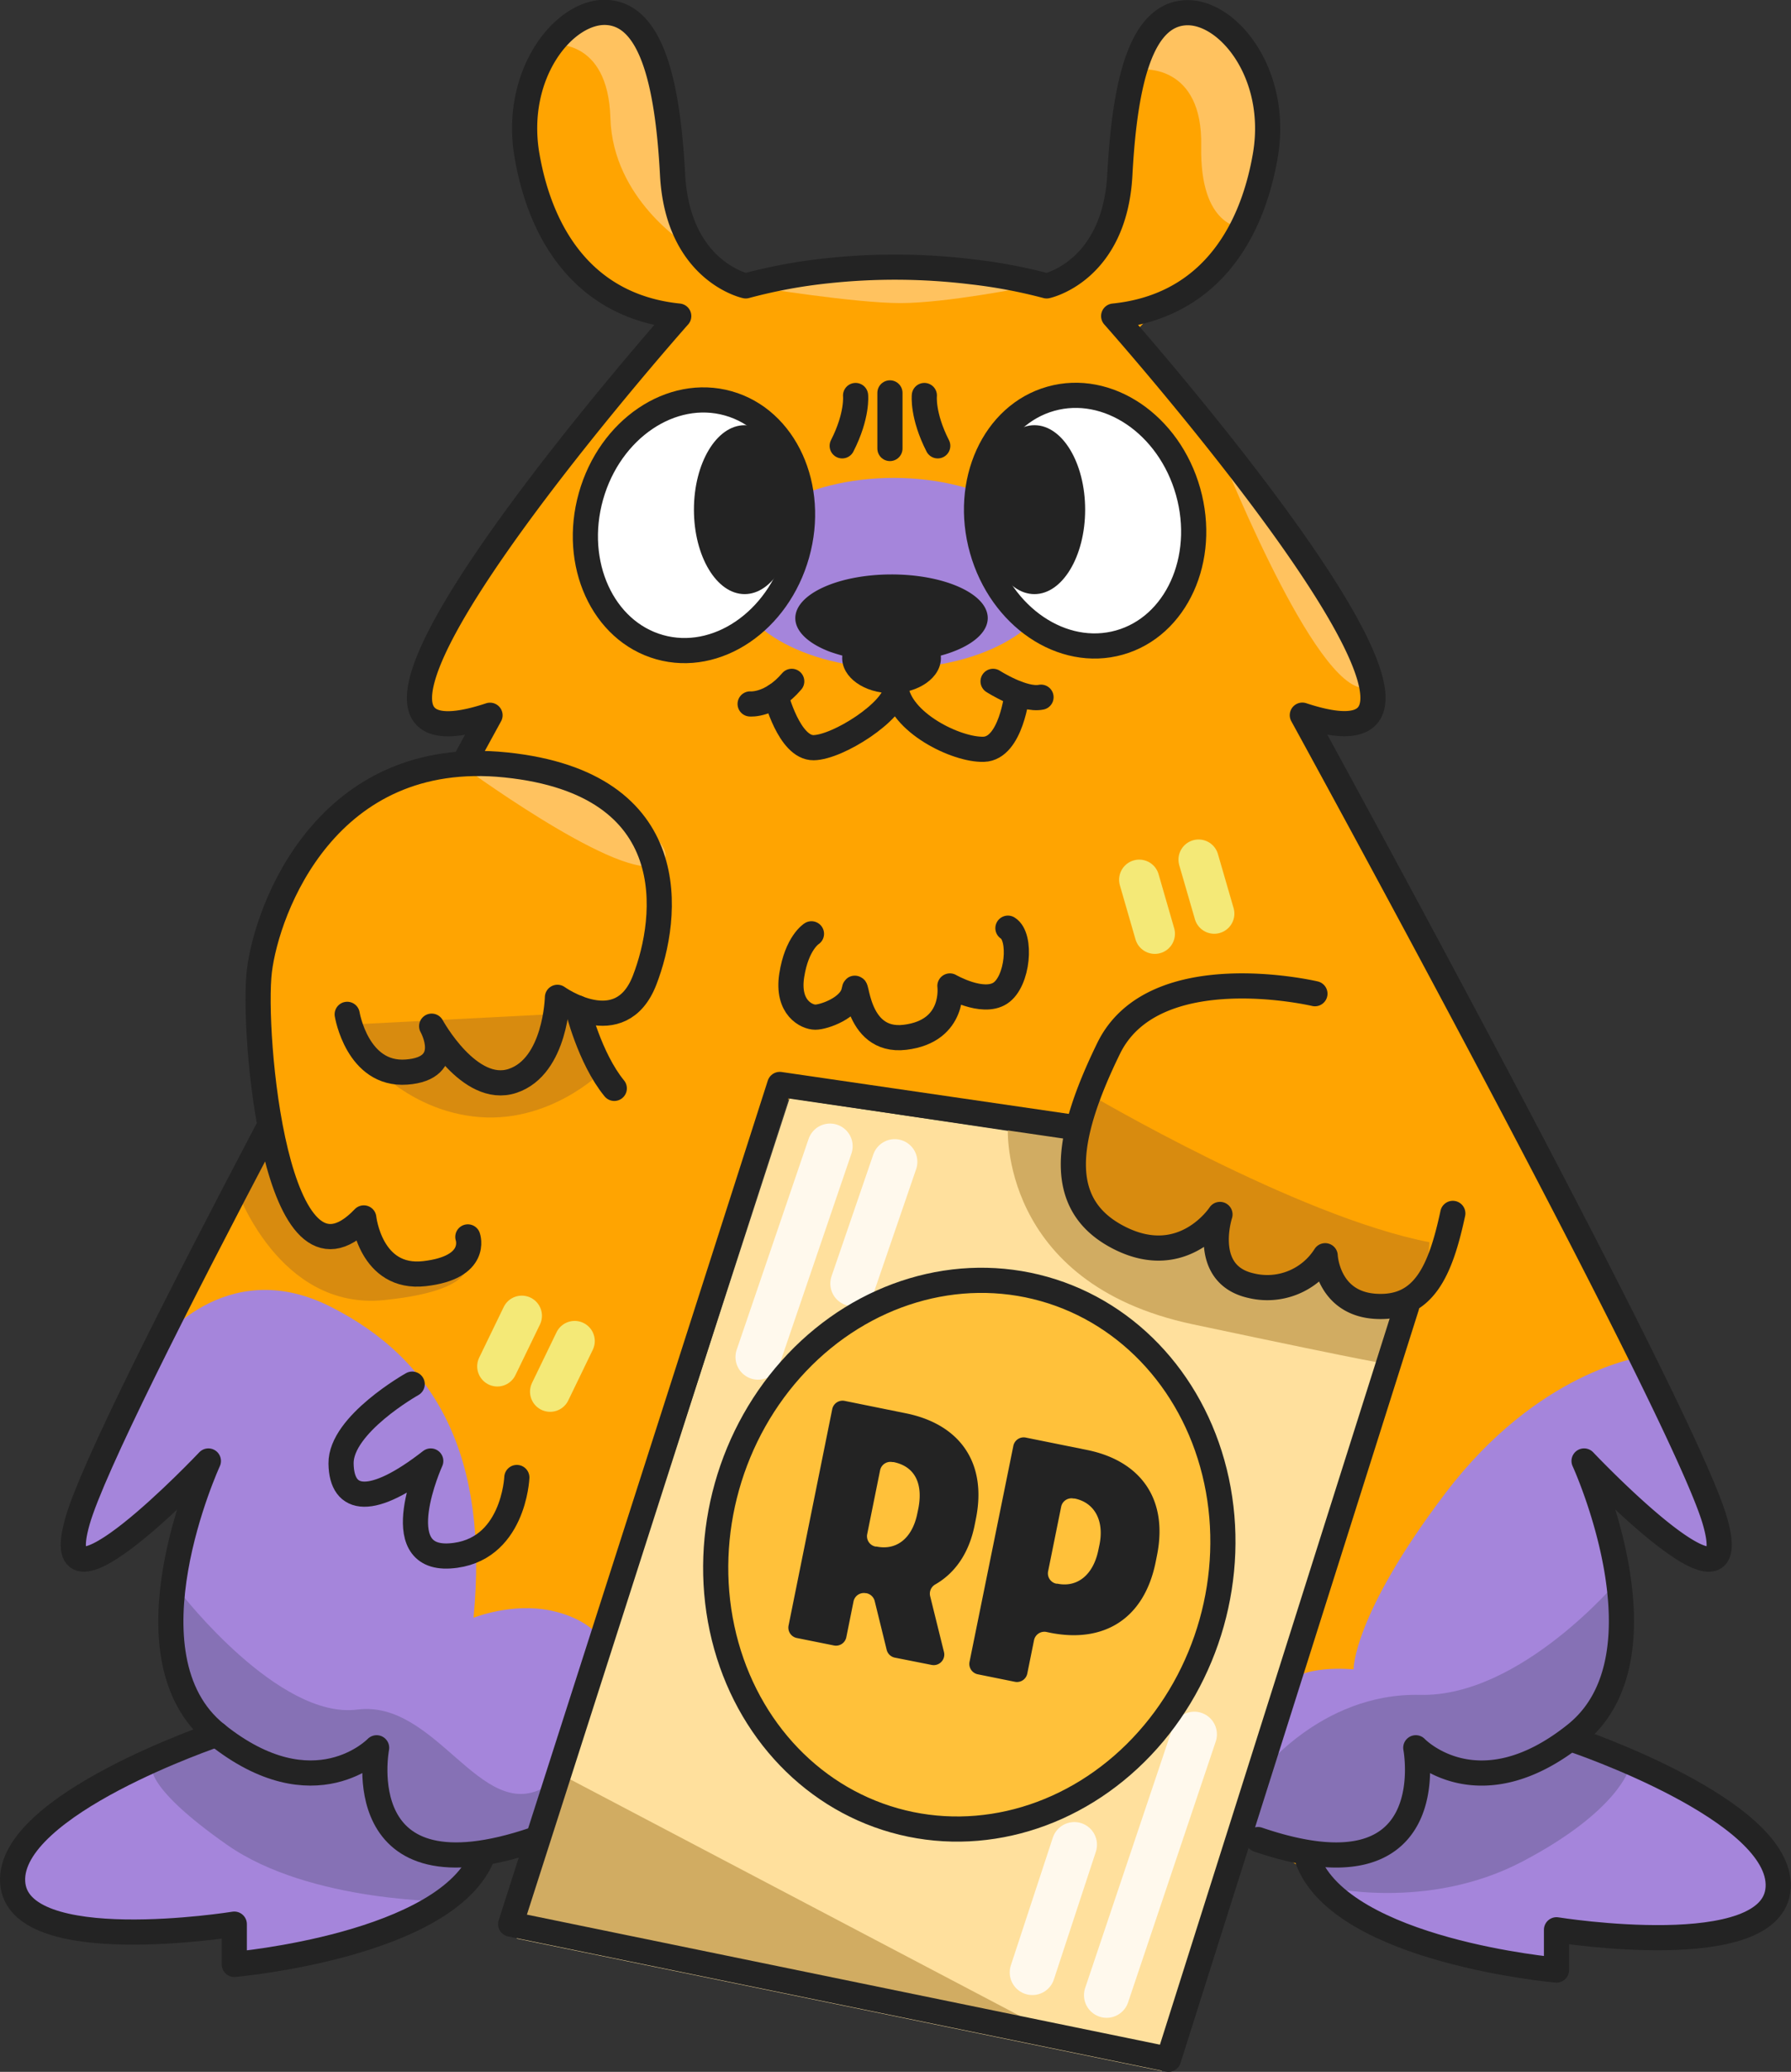
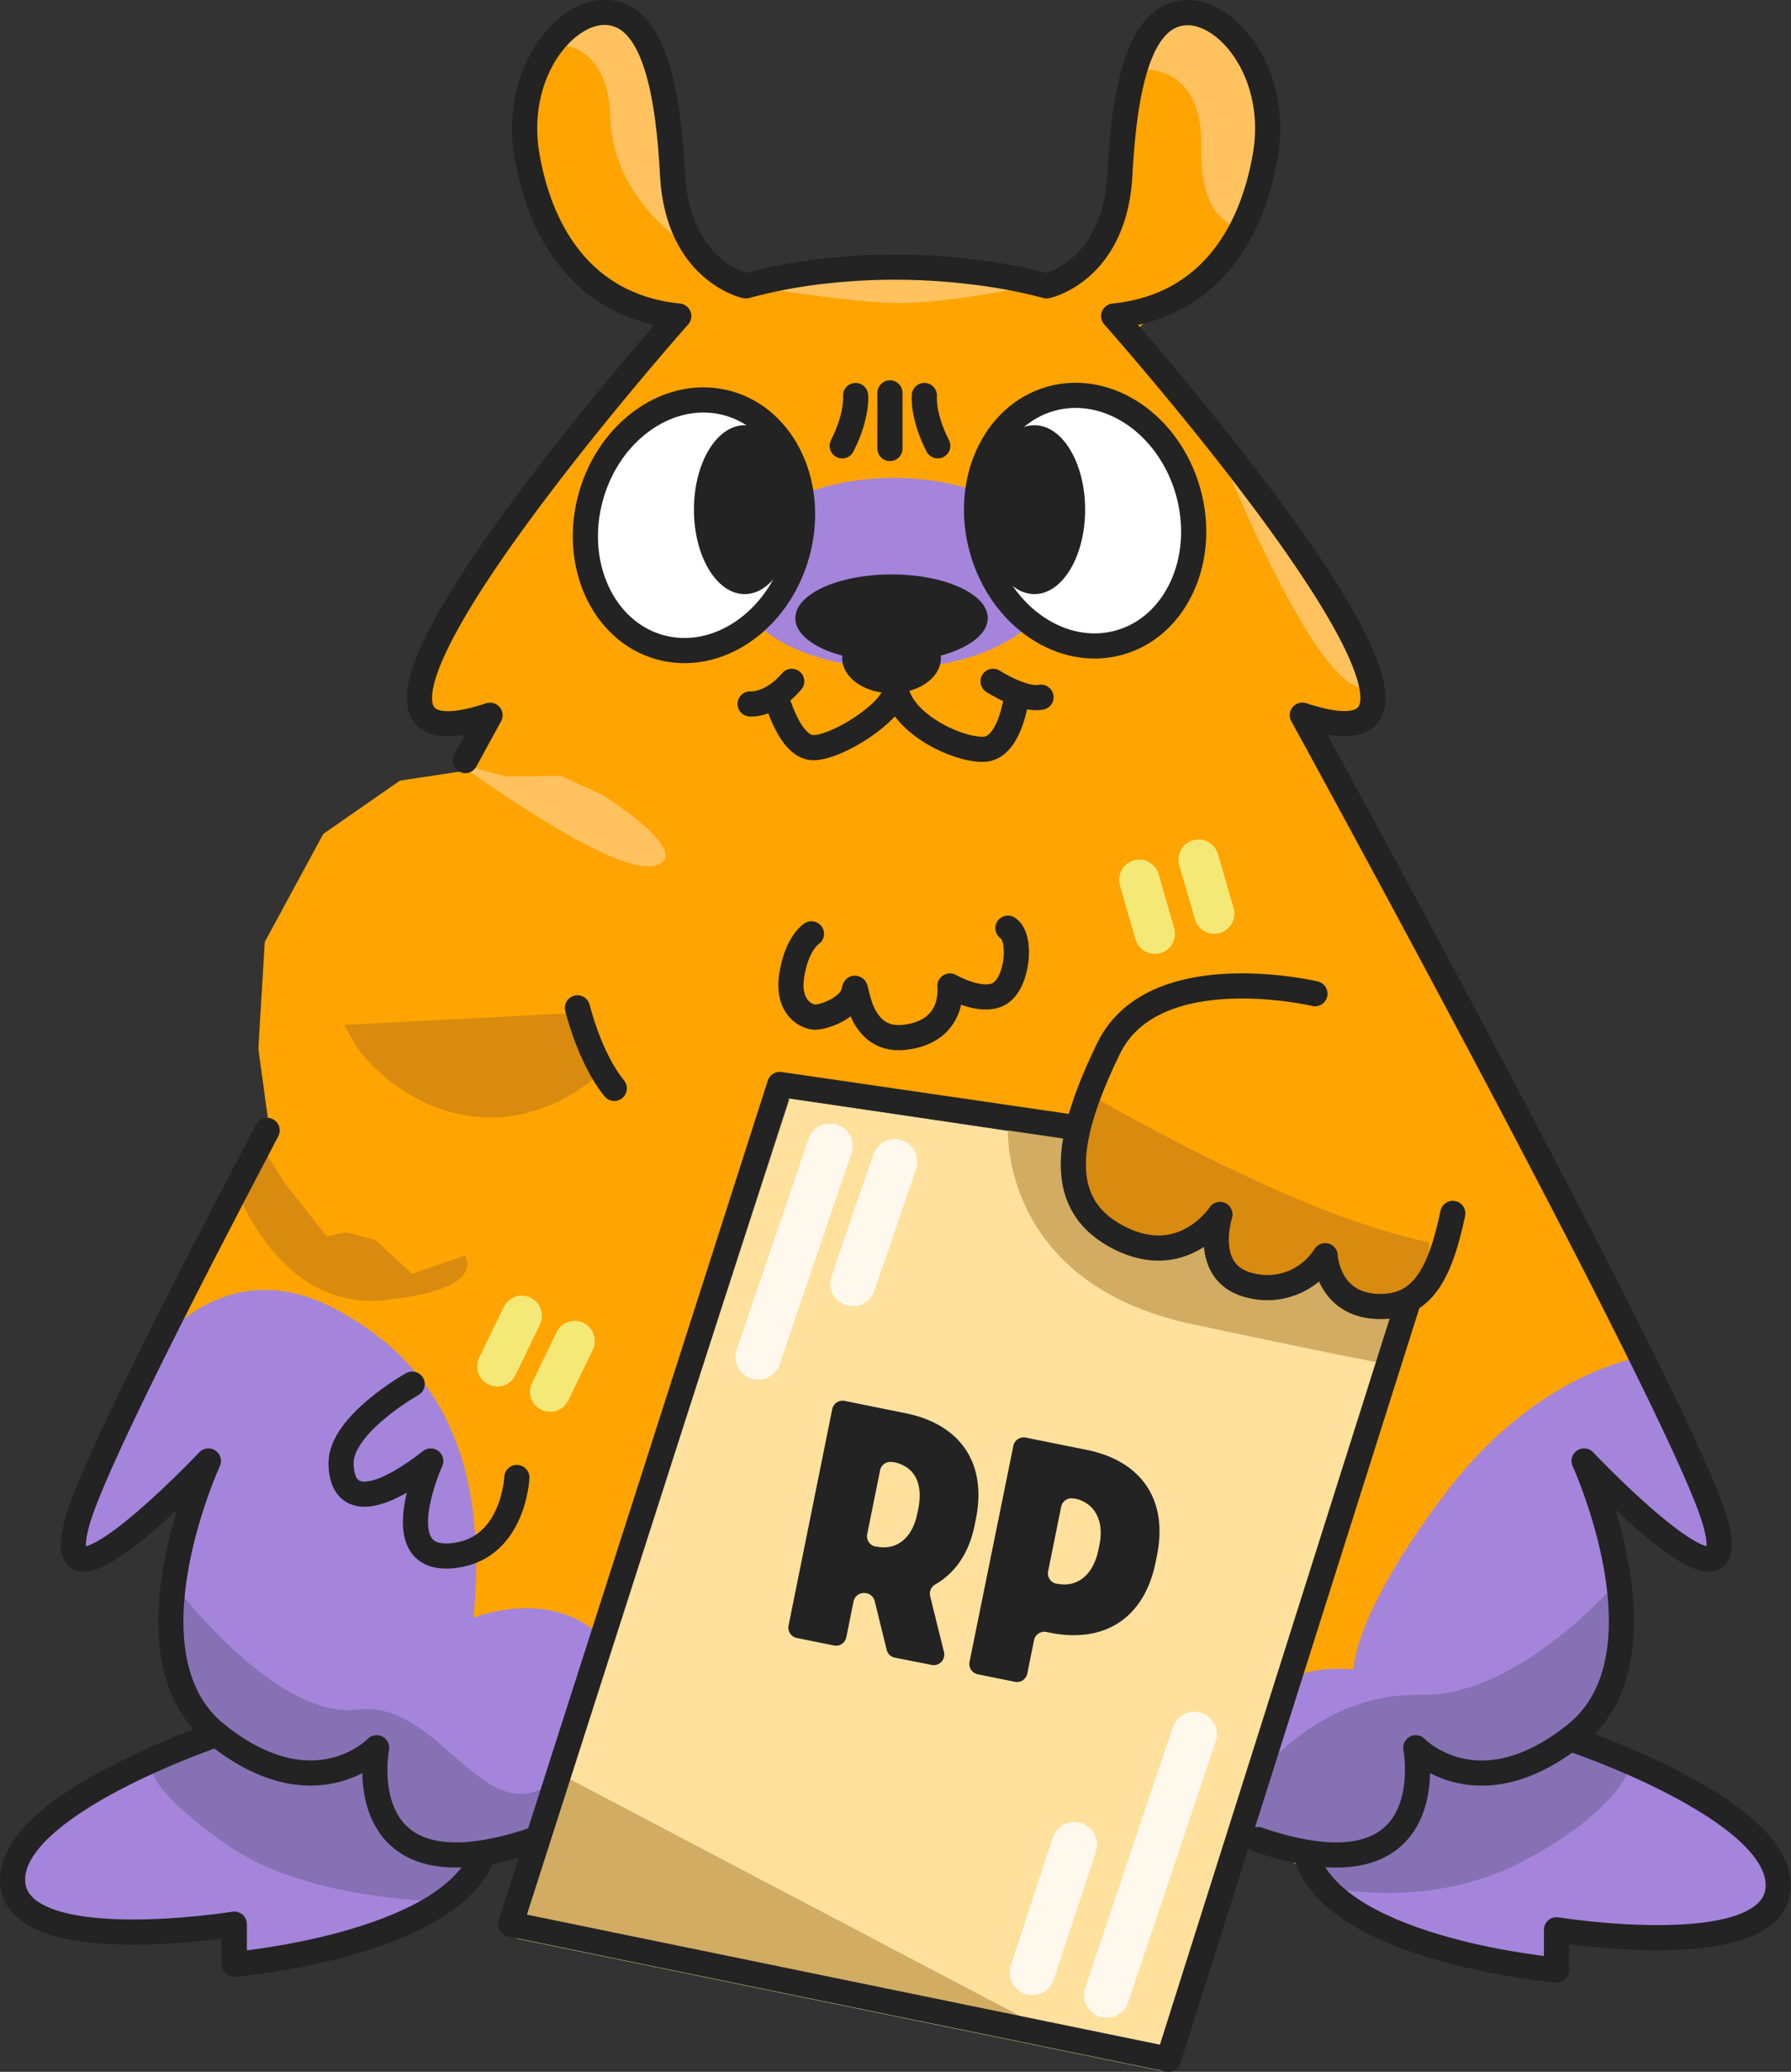
<svg xmlns="http://www.w3.org/2000/svg" id="Layer_1" viewBox="0 0 355.99 411.64">
  <rect x="0" y="0" width="355.99" height="411.64" fill="#333333" stroke="none" />
  <defs>
    <style>.cls-1{fill:#ffe09d;}.cls-2{fill:#ffa401;}.cls-3{fill:#a585db;}.cls-10,.cls-4,.cls-9{fill:none;}.cls-4{stroke:#fff9ed;stroke-width:9px;}.cls-10,.cls-11,.cls-13,.cls-4,.cls-9{stroke-linecap:round;}.cls-4,.cls-9{stroke-miterlimit:10;}.cls-5{fill:#ffc25f;}.cls-6{fill:#d88b0f;}.cls-7{fill:#d1ac62;}.cls-8{fill:#8671b5;}.cls-9{stroke:#f4e977;stroke-width:8px;}.cls-10,.cls-11,.cls-13{stroke:#232323;stroke-linejoin:round;stroke-width:5px;}.cls-11{fill:#fff;}.cls-12{fill:#232323;}.cls-13{fill:#ffc13a;}</style>
  </defs>
  <title>capy_money</title>
  <polyline class="cls-1" points="211.97 226.42 156.95 218.2 102.71 385.16 230.91 411.48 245.93 370.52 272.39 285.07 278.39 261.9 211.97 226.42" />
  <path class="cls-2" d="M168.4,76.6l-8.88-13.26-1.08-14.41-3.28-17.42L149,25.45l-9.5.68L132.2,37.56l-3,9.73,6,20.19,8.47,11.19L153,83.36l5,3.37L138.43,109,119.56,136l-8.08,13.89-2.64,11.44,2.82,4.1h6.71l1.67,2.62-3.11,6.39-12.29,1.85L89.4,186.88,77.77,208.34l-1.28,21.2,2.58,18.84L56,289.24,42.64,315.88l-3.2,12.9,1.68,2.87,3.36-.83L49,327.25l7.79-6.76,4.16-2.91,1.4,2.57-3.46,22.2,1.51,12.78L65.27,364s1.76,2.87,1.35,3l-7.62,3-5.13,2.25L40.59,378,27.36,389.35l4.75,13.14,6.08,2.13h11l6.93,1.06L66.26,404l1.87.67,3.31,2.72v4.81L81,410.88l10.51-2.24,16.76-7.56,5.78-2.17,4.11-3.9,6.2-5.66,5.05-1.39,49.7-146,4.77-4,8.29,1.21,42.35,6.17,2.91,3.42.82,9,8.51,9,9.6,1.92,7.23-2.38,2.69,4.38,6.44,6.47,8.1,0,5.9-1.75,3.08.93,5.89,5.51,8.81-.77L271.53,385.53l6.28,2.8,8.09,5.37,5.42,6L302.6,406l19,4.62,10.57,2.48,3.88-3.25v-3.07l10-1.08,14,1,11.34-1.18,5.87-5.16,1.81-3.75-5.87-10-15.34-9.1-13.68-6.15-3.69-3.81.76-4.26,5.54-5.92,2.31-11.38-4.25-15.23-1.13-16.07,12.7,11.78,6.24,4.77,3.9-2.41-9.93-27.56-25.16-48.28-13.58-28.72-15.1-25.23-7.64-18.34-8.82-12,.21-5.15,5.94,1.13,4.1-1.9-3.8-16.3-9.11-16.23-19.93-24.8-14.16-17,5.54-5.88,9.05-5.46,8.53-9.09,2.64-10.47L276.78,49l-2.12-12.7-5-7.63-11.86-3.63a59.61,59.61,0,0,0-4.8,4.48c-.41.72-4,12.35-4,12.35L248.51,55l-.82,11.07-5.12,8-5.18,4.3-16.2-2-9.94-2.15-12.95-.41L182.24,76.7l-9.15,2L168.4,76.6" transform="translate(-25.14 -21.2)" />
  <path class="cls-3" d="M56.22,288.56s13.44-18.39,34.55-7.78,31.57,29.87,28.49,61.84c0,0,7.58-3.07,15.37-1.43S144.77,347,144.77,347l-10.45,37.12L132,386.69,122.68,389l-4.12,5.06-5.45,5-20.19,8.55-18,3.5-3.26-2.75-3-4.45-10.36.14-19.67-1.69-11.08-4.3L28.4,391l5.12-6.84,8.61-6.35,16.51-8.3,6.82-1.56-2-7.44-2-6.24-1.7-9.95-.17-8.13,2.48-12,1.75-5.61-2.9-1.42-5.81,5.37-8.9,6.79-5,1.59-1.46-3.23L41,319.05l6.3-12.1,6.92-11.57Z" transform="translate(-25.14 -21.2)" />
  <path class="cls-3" d="M351.41,290.82s-20.49,2.72-38.94,27-18.29,35.05-18.29,35.05-11-1.12-13.35,3.44-6.52,20.58-6.52,20.58L273,385.15l4.95,2.41,6.4,1.56L290.7,401l8.91,2.05,10.05,3.69,7.17,2.15,13.42,2.56,4.3,1.12L336.5,406l3.55-.63,15.31.32,11.47-1.12,10.91-5.21s1.7-5,1.7-5.55S372,383.2,372,383.2l-8.4-4.64-18.65-9.7-5.73-3.81L346,353.88l1.63-16.07s-2.15-6.46-2.15-6.77-1.5-8.38-1.5-8.38l-1.9-5.78.53-2.64,11.28,8.91,7.36,6.7,5.36-.34.18-7.69-4-9.63-6.87-12-3.68-5.91-.88-3.43" transform="translate(-25.14 -21.2)" />
  <ellipse class="cls-3" cx="177.64" cy="113.86" rx="32.28" ry="18.91" />
  <line class="cls-4" x1="164.98" y1="227.73" x2="150.69" y2="269.62" />
  <line class="cls-4" x1="177.84" y1="230.83" x2="169.54" y2="255.02" />
  <line class="cls-4" x1="213.54" y1="366.51" x2="205.2" y2="391.88" />
  <line class="cls-4" x1="219.96" y1="396.4" x2="237.38" y2="344.58" />
  <path class="cls-5" d="M134.76,30.06S146,28.54,146.47,44.68s15.21,25.21,15.21,25.21l-1.84-12.61s-1.54-15.21-1.69-15.83-3.38-12.14-3.38-12.14l-4.46-5.61L141.57,26" transform="translate(-25.14 -21.2)" />
  <path class="cls-5" d="M252.22,35s12-1.08,11.68,15.21,8.16,16.22,8.16,16.22l5.22-13.14-.61-11.69-2.49-7.67-4.44-8-7.68-2.23-7,2.76Z" transform="translate(-25.14 -21.2)" />
  <path class="cls-5" d="M175.38,78.24s19.66,3.18,28.73,3.18,25-3.18,25-3.18l-11.91-5.58-20.89,1.52-14.08.17" transform="translate(-25.14 -21.2)" />
  <path class="cls-5" d="M267.17,109.78s17.89,45.46,28.22,48-5.27-15.95-5.27-15.95" transform="translate(-25.14 -21.2)" />
  <path class="cls-5" d="M116.31,172.89s30.51,22.48,38.94,20.3-10.23-14-10.23-14l-8.41-3.86-10.89.16" transform="translate(-25.14 -21.2)" />
  <path class="cls-6" d="M145.86,222.46" transform="translate(-25.14 -21.2)" />
  <path class="cls-6" d="M93.51,224.83l46-2.37,5.3,11.64s-10.68,10.76-25.63,8.92S96.2,229.44,96.2,229.44" transform="translate(-25.14 -21.2)" />
  <path class="cls-6" d="M72.14,257.43s8.39,24.22,29.39,22.07,16-8.83,16-8.83l-10.46,3.62-7.28-6.68L94,266l-3.89.86-8.34-10.53-4.91-7.82-4.68,8.94" transform="translate(-25.14 -21.2)" />
  <path class="cls-6" d="M241.56,238.54S282.81,262.9,309.25,268l-.39,5.53-4.69,5.23h-5.76l-6.5-.72-6-4.33-4.6,3.28-7.91-.48L267.55,272l-1.8-5.73-9.32,2.88-8.67-1.93-8-7.92-1.68-8.63,1.68-10.76" transform="translate(-25.14 -21.2)" />
  <path class="cls-7" d="M225.47,245.12s-1.91,31,36.74,39.19S299.94,292,299.94,292l3.78-8-2.6-3.31-8.35-1.92-3.63-5.23-6.51,2.3-6.41,2.93-6.87-4.45-3.6-5.78,1.19-2.2-5.34,3.53-10-1.23-4.85-1.91-7.2-8.08L237.67,252l-.94-3.11.94-2.27-4.73-1.54" transform="translate(-25.14 -21.2)" />
  <polyline class="cls-7" points="111.78 352.71 207.1 402.83 102.13 382.42 111.78 353.64" />
  <path class="cls-8" d="M61.16,337.81s19.37,25.05,35,23.05,24.44,22.44,37.05,15.53l-3.08,11.32-8.67,2.77L115,399s-28.13.36-44.73-11.27-14.91-15.63-14.91-15.63l11.53-3.69,1.23-1.53-4.92-7.07-3.85-5.54.16-7.84Z" transform="translate(-25.14 -21.2)" />
  <path class="cls-8" d="M346.81,335.19s-19.43,23.21-39.41,22.75-32.14,16-32.14,16L273,383.77l9.43,5,6,7.28s20.25,5,39.31-5,21.21-18.45,21.21-18.45l-9-5,3-5.94,5-9.55-.54-6-.78-12.6" transform="translate(-25.14 -21.2)" />
  <line class="cls-9" x1="226.44" y1="174.79" x2="229.54" y2="185.52" />
  <line class="cls-9" x1="238.24" y1="170.79" x2="241.35" y2="181.52" />
  <line class="cls-9" x1="103.72" y1="261.42" x2="98.85" y2="271.47" />
  <line class="cls-9" x1="114.22" y1="266.44" x2="109.35" y2="276.5" />
  <path class="cls-10" d="M78.24,245.79C60.1,280.28,43.53,313,40.56,323.36c-6.45,22.44,26-11.89,26-11.89s-17.83,38.74,1.64,54.31S100,368.45,100,368.45s-6,30.94,31.35,18.24" transform="translate(-25.14 -21.2)" />
  <path class="cls-10" d="M275.19,386.69c37.3,12.7,31.36-18.24,31.36-18.24s12.29,12.91,31.76-2.67S340,311.47,340,311.47s32.49,34.33,26,11.89-82-160.07-82-160.07C330.53,178.66,246.5,84,246.5,84c18.24-1.85,27.25-15.37,30.12-31.77s-7.58-29.1-16-28.49S248.75,36.64,247.73,55.9,233.18,78,233.18,78a103.07,103.07,0,0,0-15-2.81A125.94,125.94,0,0,0,189.56,75,103.56,103.56,0,0,0,173.37,78s-13.53-2.87-14.55-22.14-4.51-31.56-12.92-32.18-18.85,12.1-16,28.49S141.81,82.13,160.05,84c0,0-84,94.68-37.51,79.31,0,0-1.82,3.32-4.92,9" transform="translate(-25.14 -21.2)" />
  <ellipse class="cls-11" cx="163.07" cy="125.57" rx="25.16" ry="21.27" transform="translate(-27.14 227.28) rotate(-74.27)" />
  <ellipse class="cls-11" cx="240.82" cy="124.64" rx="21.27" ry="25.16" transform="translate(-49.91 48.76) rotate(-15.73)" />
  <ellipse class="cls-12" cx="148.01" cy="101.26" rx="10.08" ry="16.78" />
  <ellipse class="cls-12" cx="205.61" cy="101.26" rx="10.08" ry="16.78" />
  <path class="cls-12" d="M221.47,144c0,4.8-8.57,8.68-19.13,8.68a35.36,35.36,0,0,1-12.27-2c-4.19-1.59-6.85-4-6.85-6.66,0-4.8,8.56-8.69,19.12-8.69S221.47,139.19,221.47,144Z" transform="translate(-25.14 -21.2)" />
  <ellipse class="cls-12" cx="177.21" cy="130.76" rx="9.81" ry="6.97" />
  <path class="cls-10" d="M174.24,161.06s4.1.4,8.27-4.49" transform="translate(-25.14 -21.2)" />
  <path class="cls-10" d="M222.53,156.57s6,3.86,9.53,3.15" transform="translate(-25.14 -21.2)" />
  <path class="cls-10" d="M179.35,159.41s2.65,10.4,7.5,10.34,16-7.22,16.36-11.56" transform="translate(-25.14 -21.2)" />
  <path class="cls-10" d="M227.3,159s-1.17,10.9-6.63,11.07-16.69-5.37-17.46-12.29" transform="translate(-25.14 -21.2)" />
  <path class="cls-10" d="M195.2,99.78s.43,3.94-2.66,10" transform="translate(-25.14 -21.2)" />
  <path class="cls-10" d="M208.87,99.78s-.43,3.94,2.66,10" transform="translate(-25.14 -21.2)" />
  <line class="cls-10" x1="176.89" y1="78.06" x2="176.89" y2="89.11" />
  <path class="cls-10" d="M286.5,218.63s-32-7.58-41,10.86-10.45,31.36,2.25,37.71,19.88-4.71,19.88-4.71-3.89,11.88,6.15,14.14a13.62,13.62,0,0,0,14.76-5.94s.41,9.45,10,10.05,12.91-7,15.37-18.46" transform="translate(-25.14 -21.2)" />
  <path class="cls-10" d="M186.43,206.73s-2.92,1.81-3.92,8.26,3,8.3,4.69,8.3,7.07-1.84,7.69-5.22,0,10.45,10.14,9.22,8.92-10.2,8.92-10.2,6.45,3.74,10,1.44,4.3-11.22,1.53-12.92" transform="translate(-25.14 -21.2)" />
  <path class="cls-10" d="M68.23,365.78s-41.4,13.94-40.58,29.31,44.06,8.4,44.06,8.4v8s42.43-3.71,49.4-21.73" transform="translate(-25.14 -21.2)" />
  <path class="cls-10" d="M338,366.9s41.4,13.93,40.58,29.3-44.06,8.41-44.06,8.41v8s-42.42-3.71-49.39-21.74" transform="translate(-25.14 -21.2)" />
  <path class="cls-10" d="M107.07,296.2s-14.25,8-14.14,15.78,6.14,8.61,17.83-.51c0,0-8.92,19.67,3.79,18.86s13.32-15.58,13.32-15.58" transform="translate(-25.14 -21.2)" />
-   <path class="cls-10" d="M94.15,222.73s2,12.19,11.79,11.47,5-9.12,5-9.12,7.48,13.74,16.09,10.87,8.91-16.6,8.91-16.6,12.51,9,17.32-3.39,8.1-39.09-27.56-42.78-47.5,28.59-49,40.89,3.23,67.48,20.75,49.11c0,0,1.31,12.3,12.07,11.07s8.61-7.3,8.61-7.3" transform="translate(-25.14 -21.2)" />
  <polyline class="cls-10" points="213.35 223.97 154.99 215.46 101.5 382.29 232.26 409.14 279.6 259.57" />
-   <ellipse class="cls-13" cx="217.8" cy="330.1" rx="54.85" ry="50.04" transform="translate(-184.12 429.04) rotate(-74.27)" />
  <path class="cls-12" d="M199,339.3a2.13,2.13,0,0,0-1.63-1.56l-.11,0h0a2.1,2.1,0,0,0-2.47,1.64l-1.43,7.1a2.09,2.09,0,0,1-2.47,1.64l-7.37-1.48a2.1,2.1,0,0,1-1.64-2.47l8.68-43a2.1,2.1,0,0,1,2.47-1.64L205.22,302c10.56,2.14,16.19,9.68,13.89,21l-.25,1.25c-1.15,5.7-4,9.56-7.84,11.76a2.1,2.1,0,0,0-1,2.31l2.75,11.11a2.1,2.1,0,0,1-2.45,2.56L203,350.54a2.09,2.09,0,0,1-1.62-1.56ZM197.51,326a2.09,2.09,0,0,0,1.64,2.47l.21,0c4,.82,7.12-1.66,8.11-6.57l.21-1c1-5.19-.89-8.39-4.92-9.21l-.22,0a2.09,2.09,0,0,0-2.47,1.64Z" transform="translate(-25.14 -21.2)" />
-   <path class="cls-12" d="M226.56,308.46a2.1,2.1,0,0,1,2.47-1.64l12.18,2.46c10.35,2.09,16.23,9.47,13.89,21l-.25,1.25c-2.33,11.56-10.56,16.16-21,14.06l-.71-.15a2.1,2.1,0,0,0-2.47,1.64l-1.34,6.62a2.09,2.09,0,0,1-2.47,1.64l-7.37-1.49a2.1,2.1,0,0,1-1.64-2.47Zm6.91,24.92a2.09,2.09,0,0,0,1.64,2.47l.21,0c4,.81,7.15-1.8,8.14-6.71l.21-1c1-4.85-1-8.41-4.92-9.21l-.22,0a2.09,2.09,0,0,0-2.47,1.64Z" transform="translate(-25.14 -21.2)" />
+   <path class="cls-12" d="M226.56,308.46a2.1,2.1,0,0,1,2.47-1.64l12.18,2.46c10.35,2.09,16.23,9.47,13.89,21l-.25,1.25c-2.33,11.56-10.56,16.16-21,14.06l-.71-.15a2.1,2.1,0,0,0-2.47,1.64l-1.34,6.62a2.09,2.09,0,0,1-2.47,1.64l-7.37-1.49a2.1,2.1,0,0,1-1.64-2.47Zm6.91,24.92a2.09,2.09,0,0,0,1.64,2.47l.21,0c4,.81,7.15-1.8,8.14-6.71l.21-1c1-4.85-1-8.41-4.92-9.21l-.22,0a2.09,2.09,0,0,0-2.47,1.64" transform="translate(-25.14 -21.2)" />
  <path class="cls-10" d="M139.92,221.44s2.4,10,7.32,16" transform="translate(-25.14 -21.2)" />
</svg>